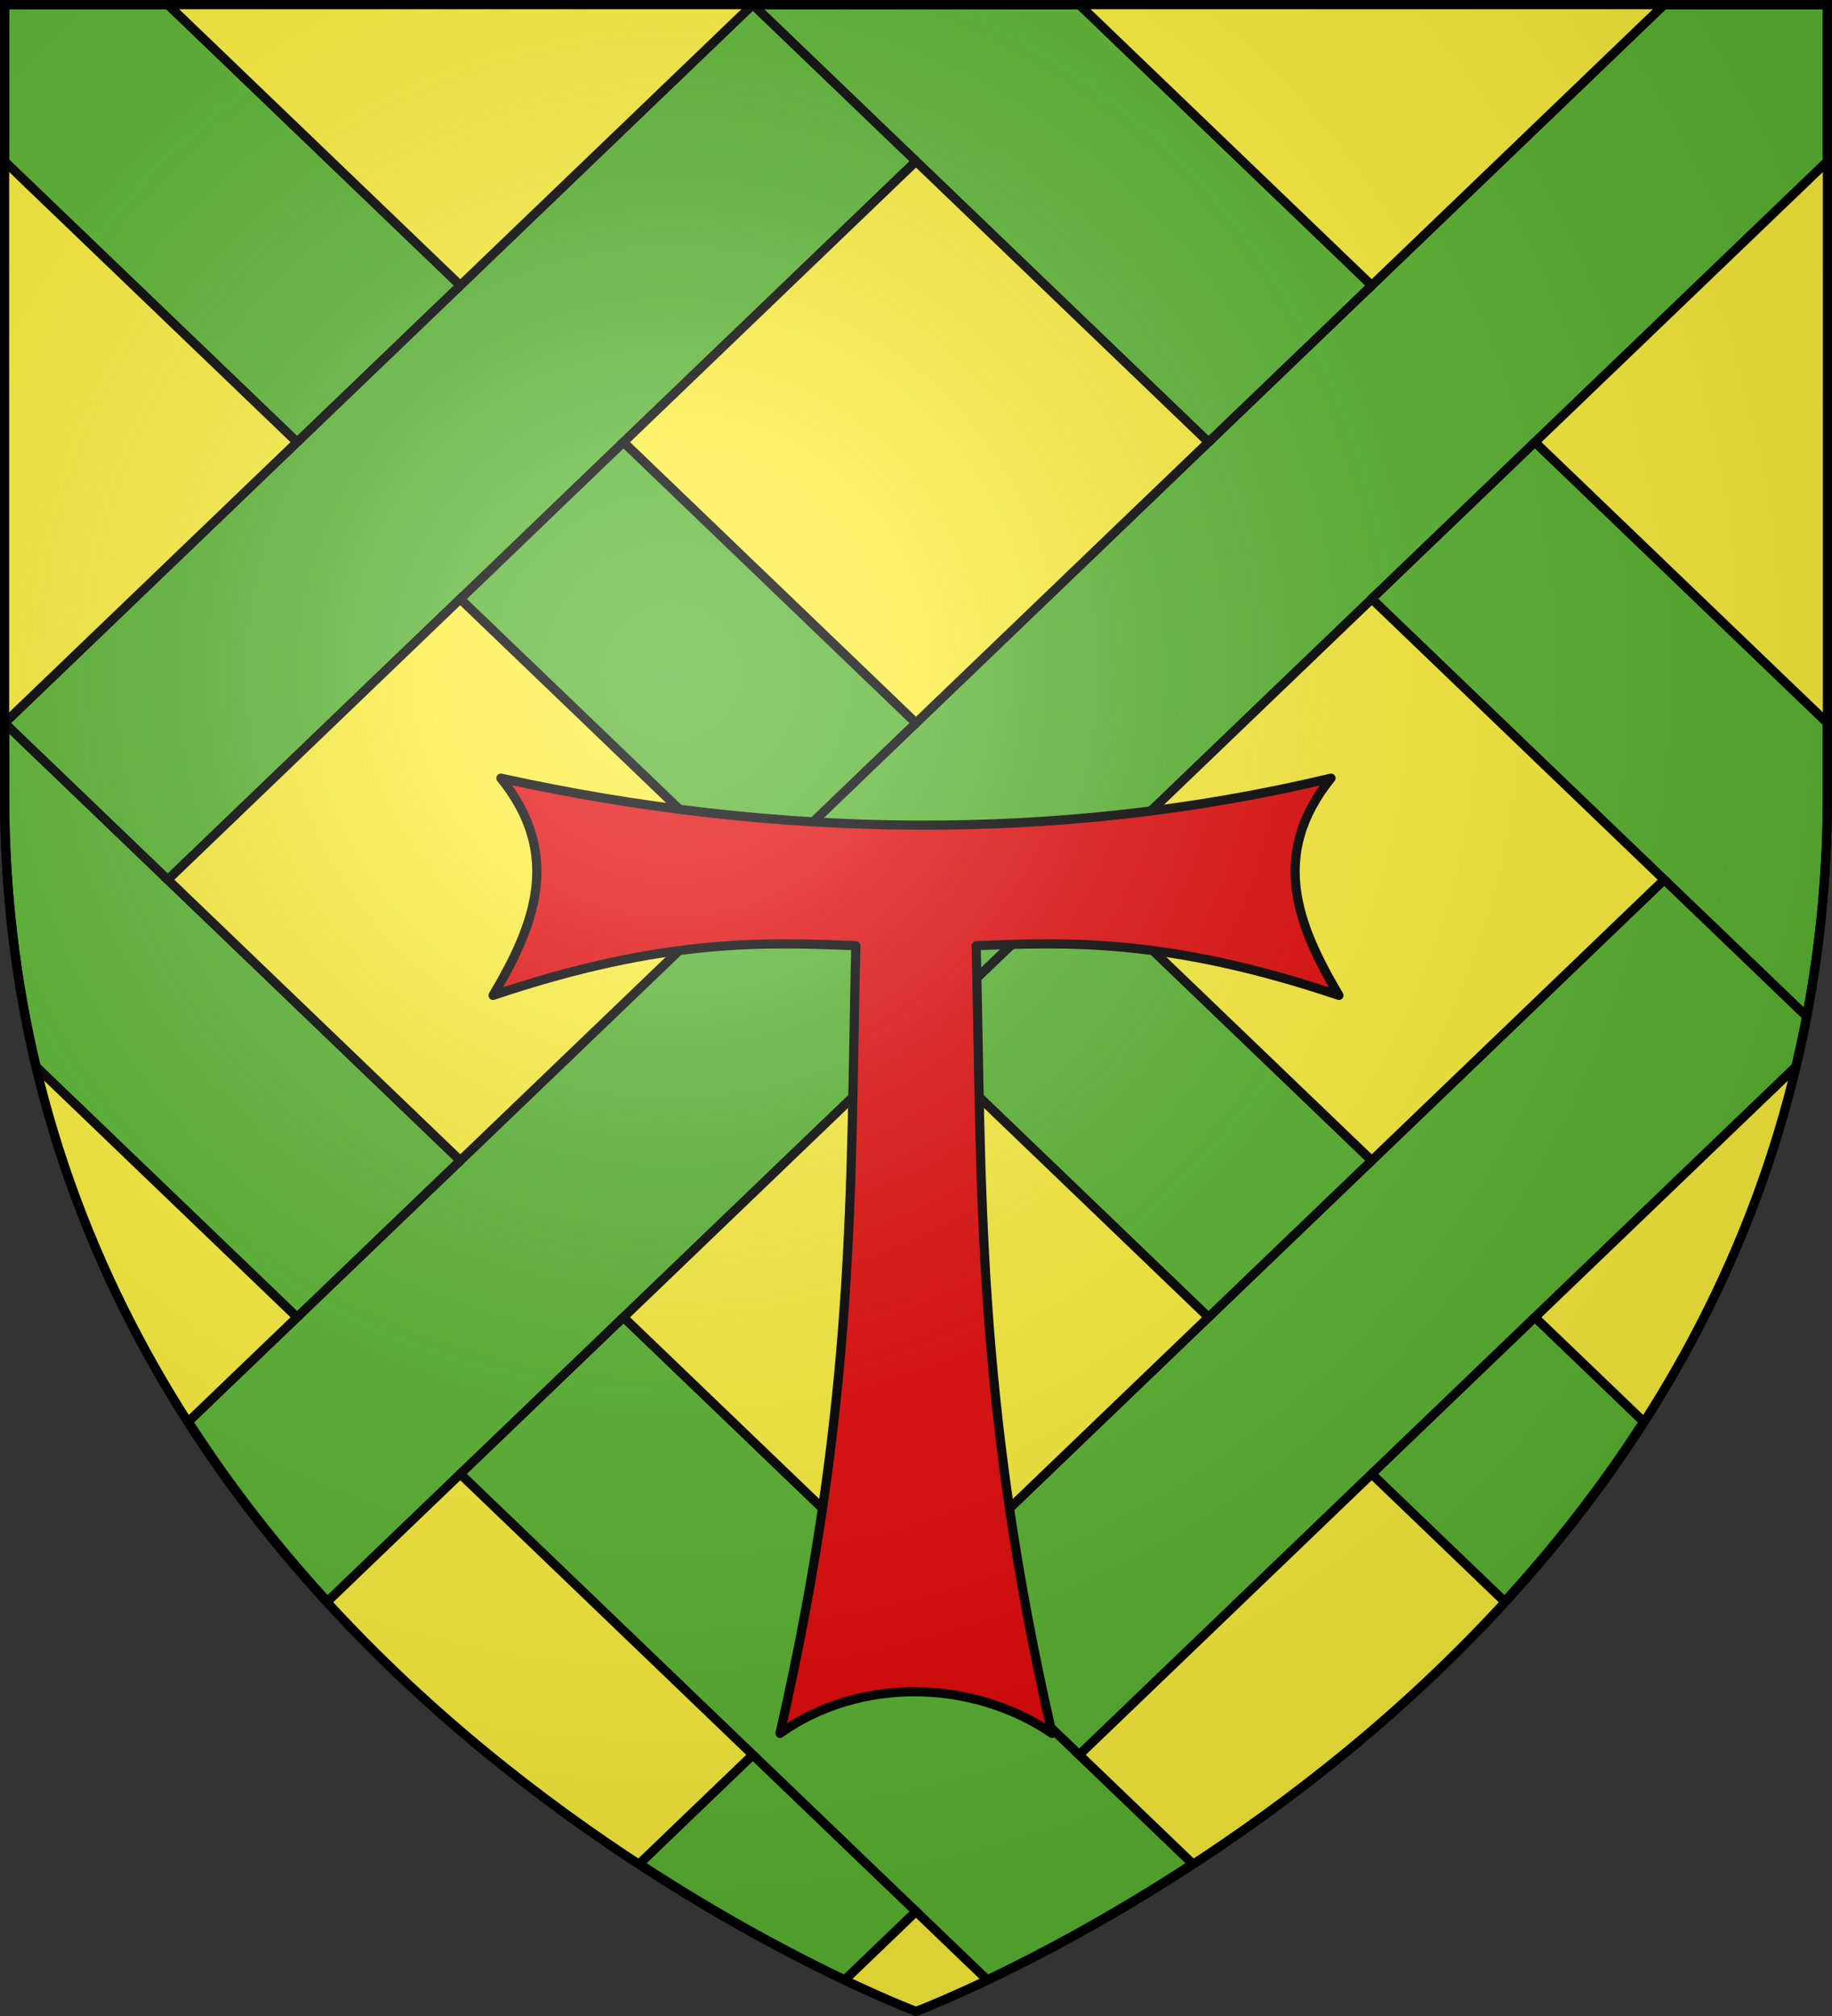
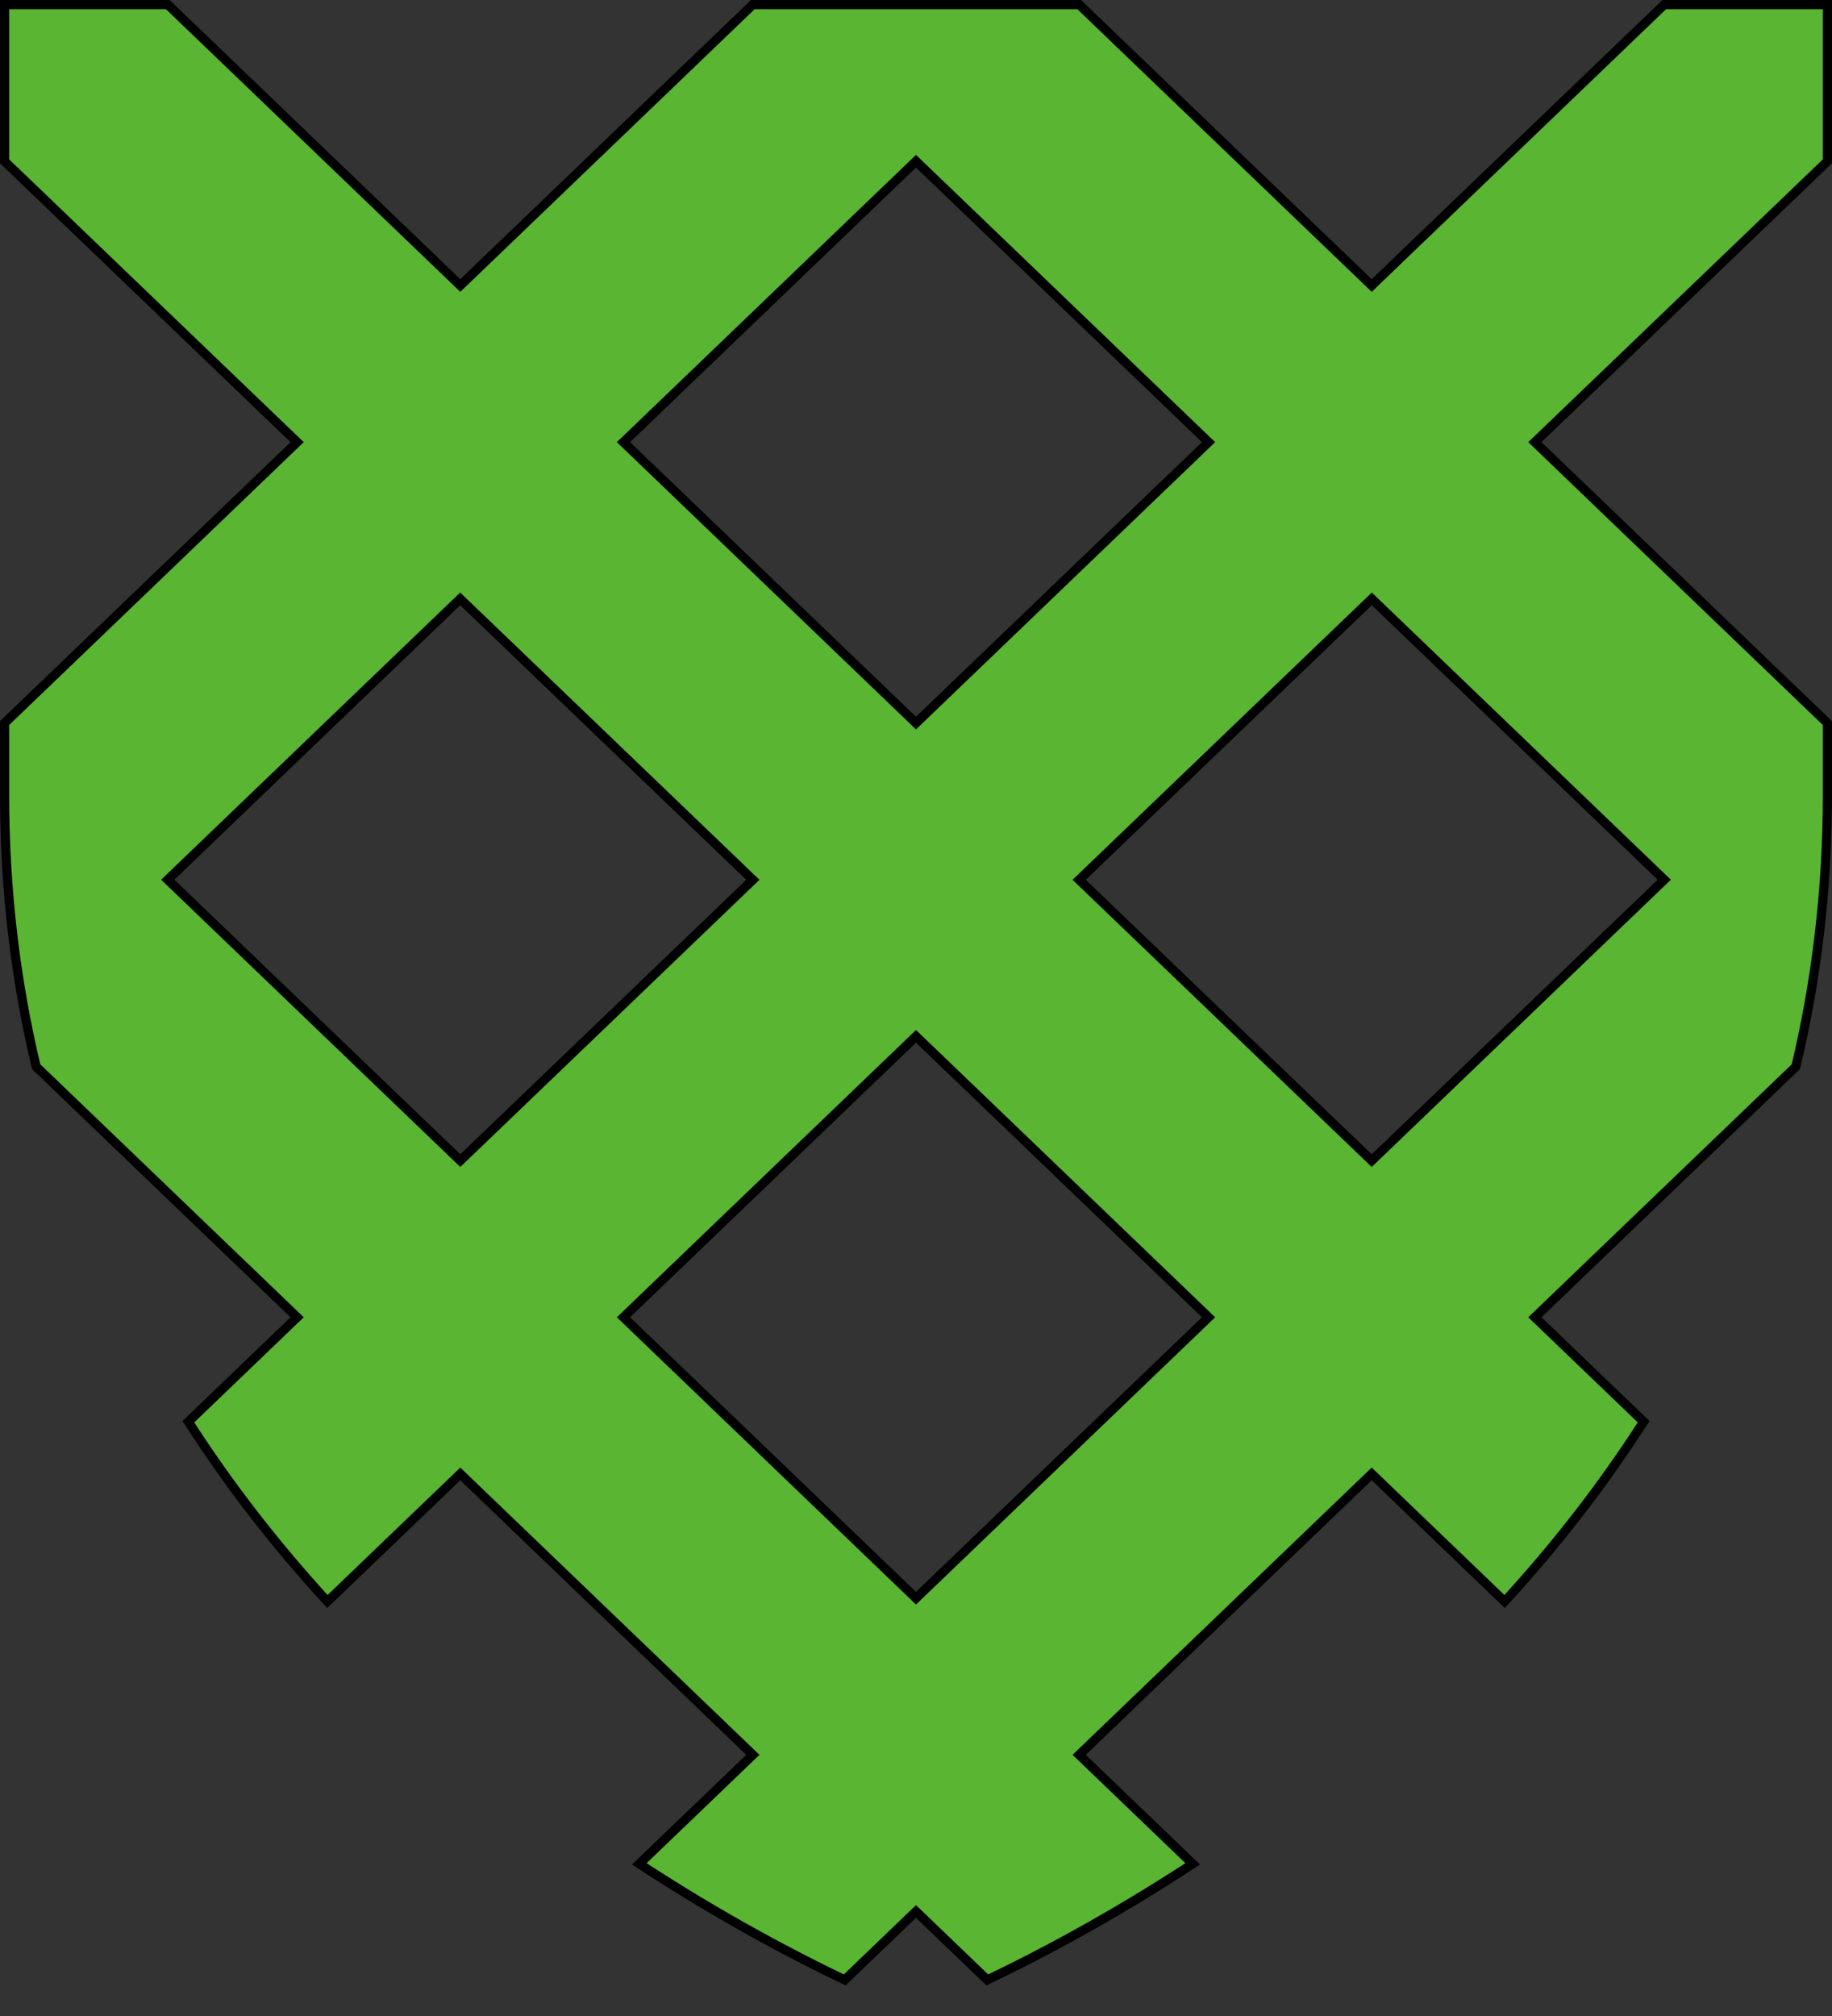
<svg xmlns="http://www.w3.org/2000/svg" xmlns:xlink="http://www.w3.org/1999/xlink" width="600" height="660" version="1.0">
  <rect width="100%" height="100%" fill="#333333" stroke="none" />
  <defs>
    <radialGradient id="c" cx="-80" cy="-80" r="405" gradientUnits="userSpaceOnUse">
      <stop offset="0" style="stop-color:#fff;stop-opacity:.31" />
      <stop offset=".19" style="stop-color:#fff;stop-opacity:.25" />
      <stop offset=".6" style="stop-color:#6b6b6b;stop-opacity:.125" />
      <stop offset="1" style="stop-color:#000;stop-opacity:.125" />
    </radialGradient>
-     <path id="b" d="M-298.5-298.5h597V-40C298.5 246.31 0 358.5 0 358.5S-298.5 246.31-298.5-40z" />
  </defs>
  <g transform="translate(300 300)">
    <use xlink:href="#b" width="600" height="660" style="fill:#fcef3c" />
    <path d="M-298.5-298.5v51.313l95.813 91.937-95.813 91.969V-40c0 31.86 3.737 61.571 10.344 89.219l85.469 82.031-35.625 34.188c13.851 21.582 29.314 41.175 45.53 58.875l43.532-41.782 95.813 91.969-37.188 35.688c26.99 17.666 50.791 30.128 67.281 38L0 325.78l23.344 22.406c16.49-7.87 40.291-20.333 67.281-38L53.438 274.5l95.812-91.969 43.531 41.781c16.217-17.7 31.68-37.292 45.531-58.875l-35.625-34.187 85.47-82.031C294.762 21.57 298.5-8.14 298.5-40v-23.281l-95.812-91.969 95.812-91.937V-298.5h-53.437l-95.813 91.969L53.438-298.5H-53.437l-95.813 91.969-95.812-91.969zM0-247.219l95.813 91.969L0-63.281l-95.812-91.969zm-149.281 143.282 95.844 91.968-95.813 91.938L-245.062-12zm298.562 0L245.063-12 149.25 79.969 53.438-11.97zM0 39.28l95.813 91.969L0 223.219l-95.812-91.969z" style="fill:#5ab532;fill-opacity:1;stroke:#000;stroke-width:3;stroke-linecap:butt;stroke-linejoin:miter;stroke-miterlimit:4;stroke-dasharray:none;stroke-opacity:1" />
-     <path d="m-149.25-206.531-53.437 51.281M-95.812-155.25l-53.407 51.313M-53.437-11.969 0-63.28M0 39.281l53.438-51.25M149.219-103.937l53.469-51.313M95.813-155.25l53.437-51.281M-149.25 79.969l-53.437 51.281M-149.25 182.531l53.438-51.281M53.438 274.5 0 223.219M0 325.781-53.437 274.5M95.813 131.25l53.437-51.281M149.25 182.531l53.438-51.281M0-247.219-53.437-298.5M291.57 32.631 245.063-12M-245.062-12-298.5-63.281" style="fill:none;fill-opacity:1;stroke:#000;stroke-width:3;stroke-linecap:butt;stroke-linejoin:miter;stroke-miterlimit:4;stroke-dasharray:none;stroke-opacity:1" />
  </g>
-   <path d="M-135.953-45.25c20.279 25.112 10.968 48.266-2.562 71.125C-82.254 6.954-49.263 8.488-19.703 9.594c-1.903 77.84.307 148.014-24.844 257.875 26.042-18.535 62.965-17.788 89.094 0C19.396 157.609 21.607 87.433 19.703 9.594c29.56-1.106 62.55-2.64 118.812 16.281-13.53-22.859-22.872-46.013-2.594-71.125-89.369 21.366-182.459 19.682-271.874 0z" style="opacity:1;fill:#e20909;fill-opacity:1;stroke:#000;stroke-width:3;stroke-linecap:butt;stroke-linejoin:round;stroke-miterlimit:4;stroke-dasharray:none;stroke-opacity:1" transform="translate(300 300)" />
  <use xlink:href="#b" width="600" height="660" style="fill:url(#c)" transform="translate(300 300)" />
  <use xlink:href="#b" width="600" height="660" style="fill:none;stroke:#000;stroke-width:3" transform="translate(300 300)" />
</svg>